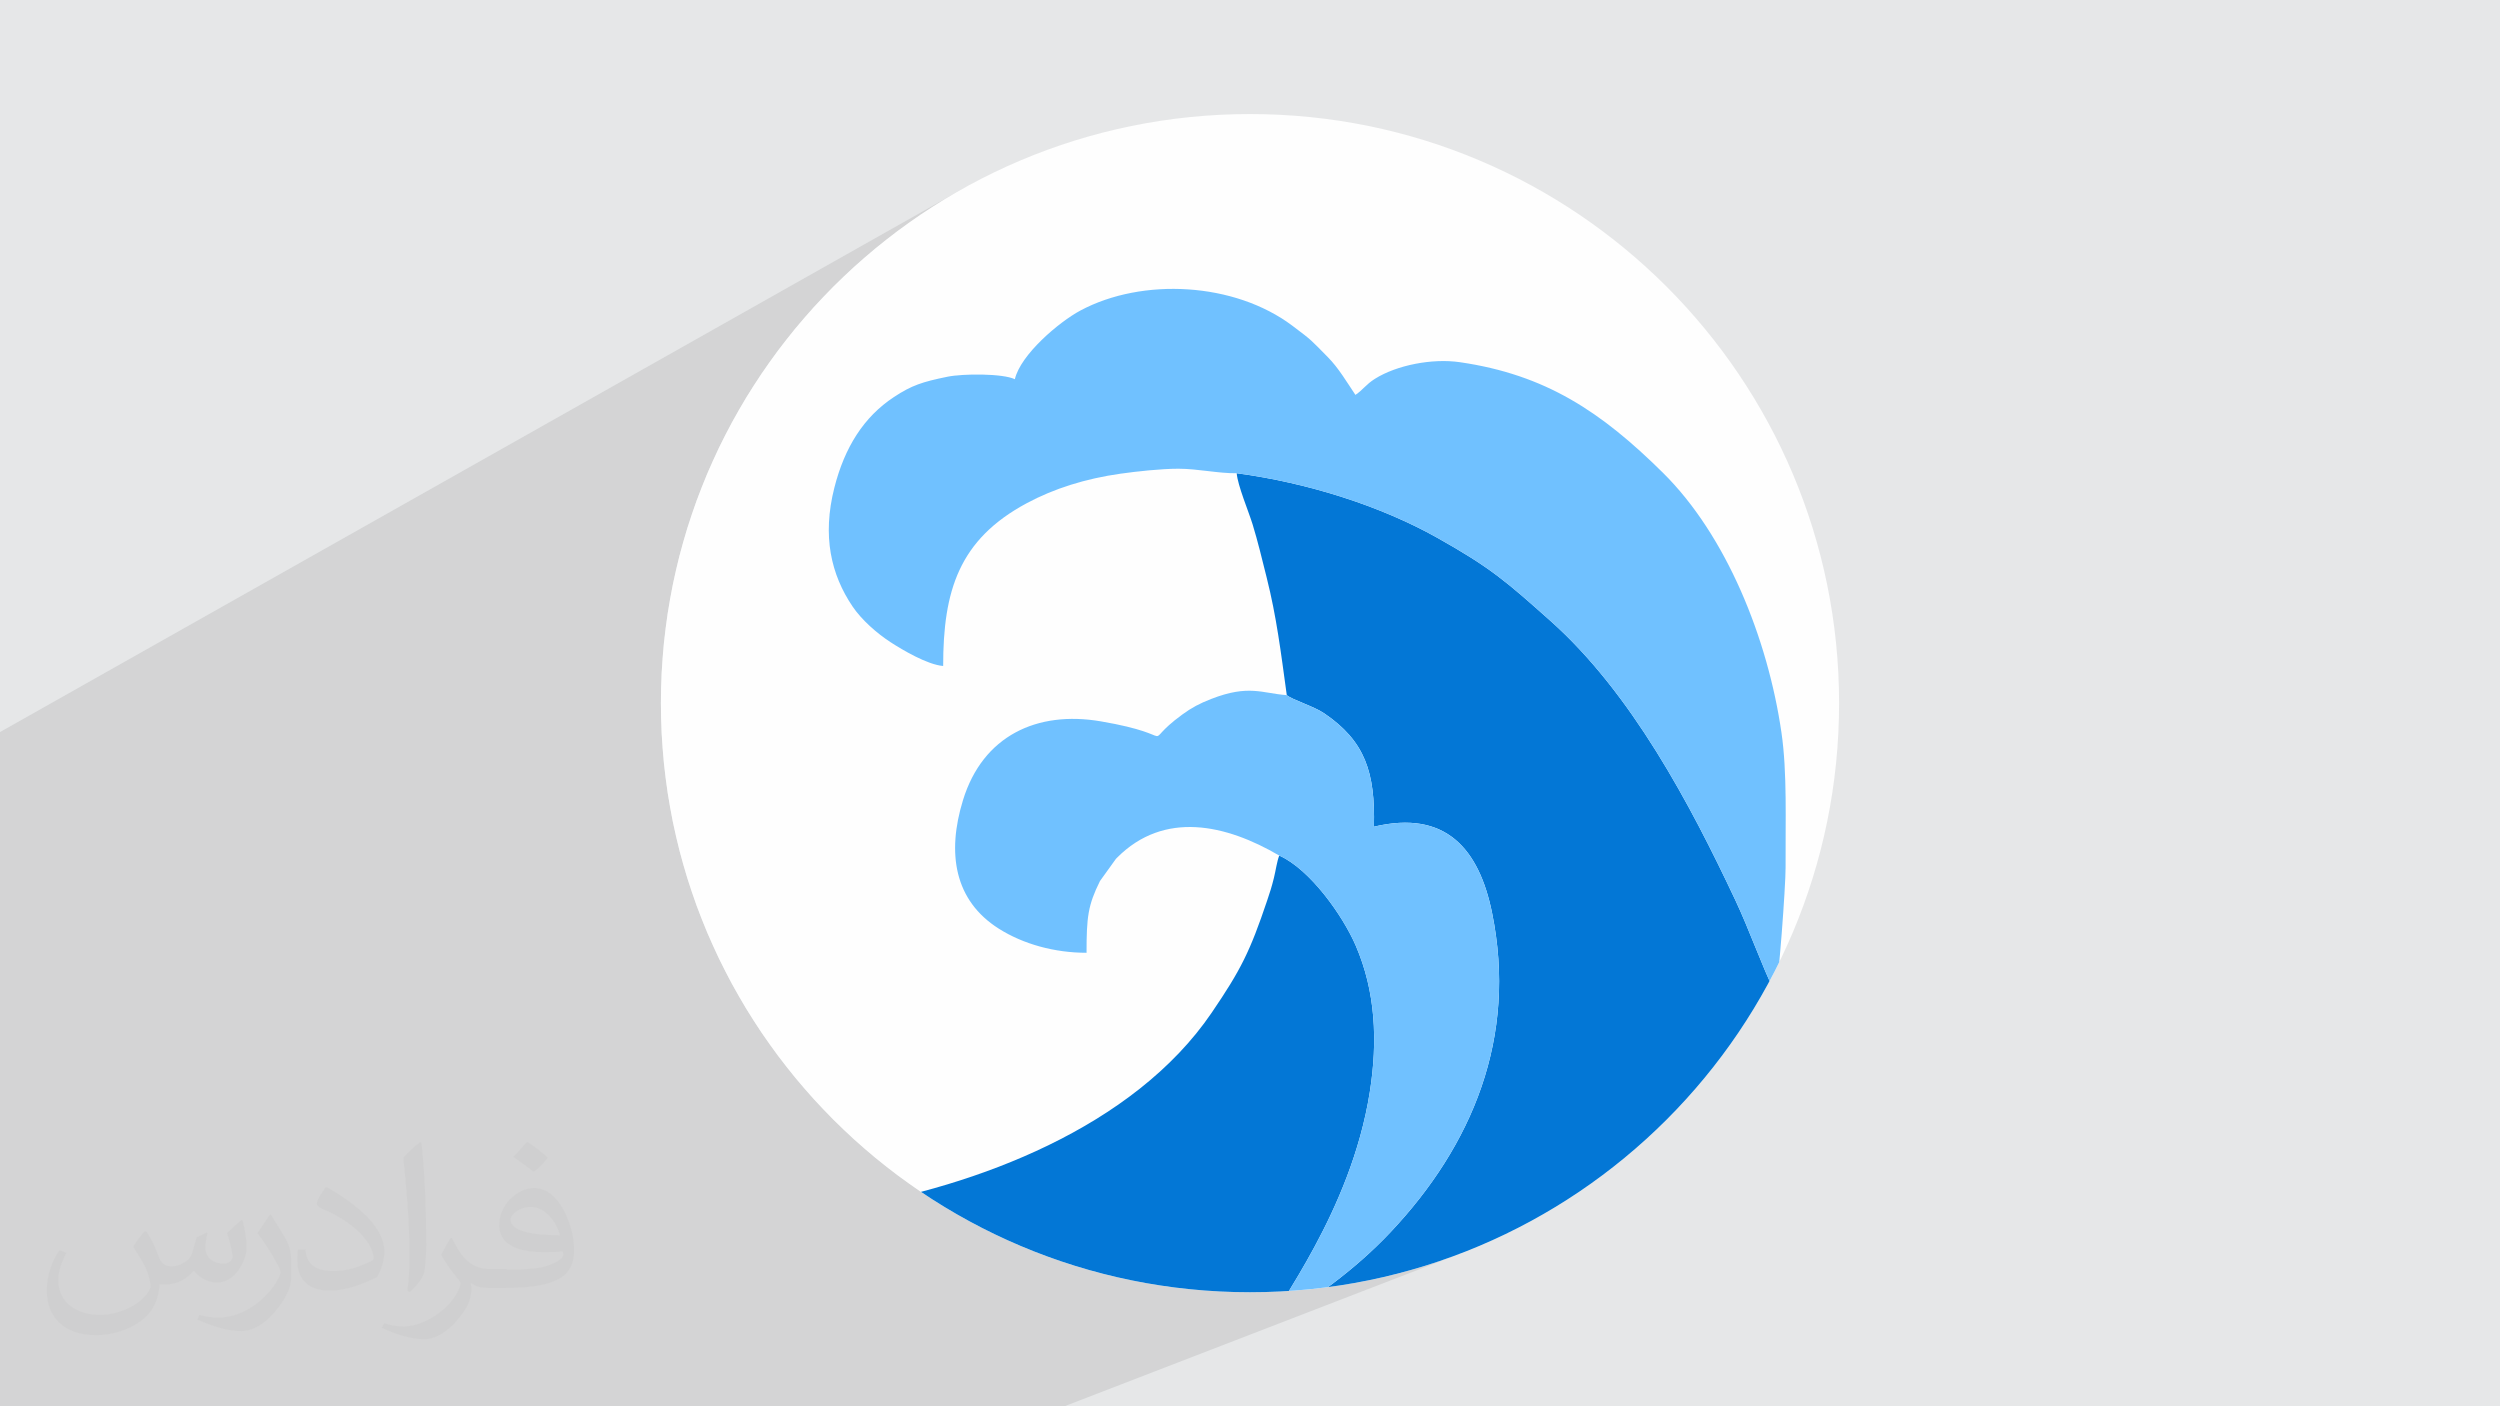
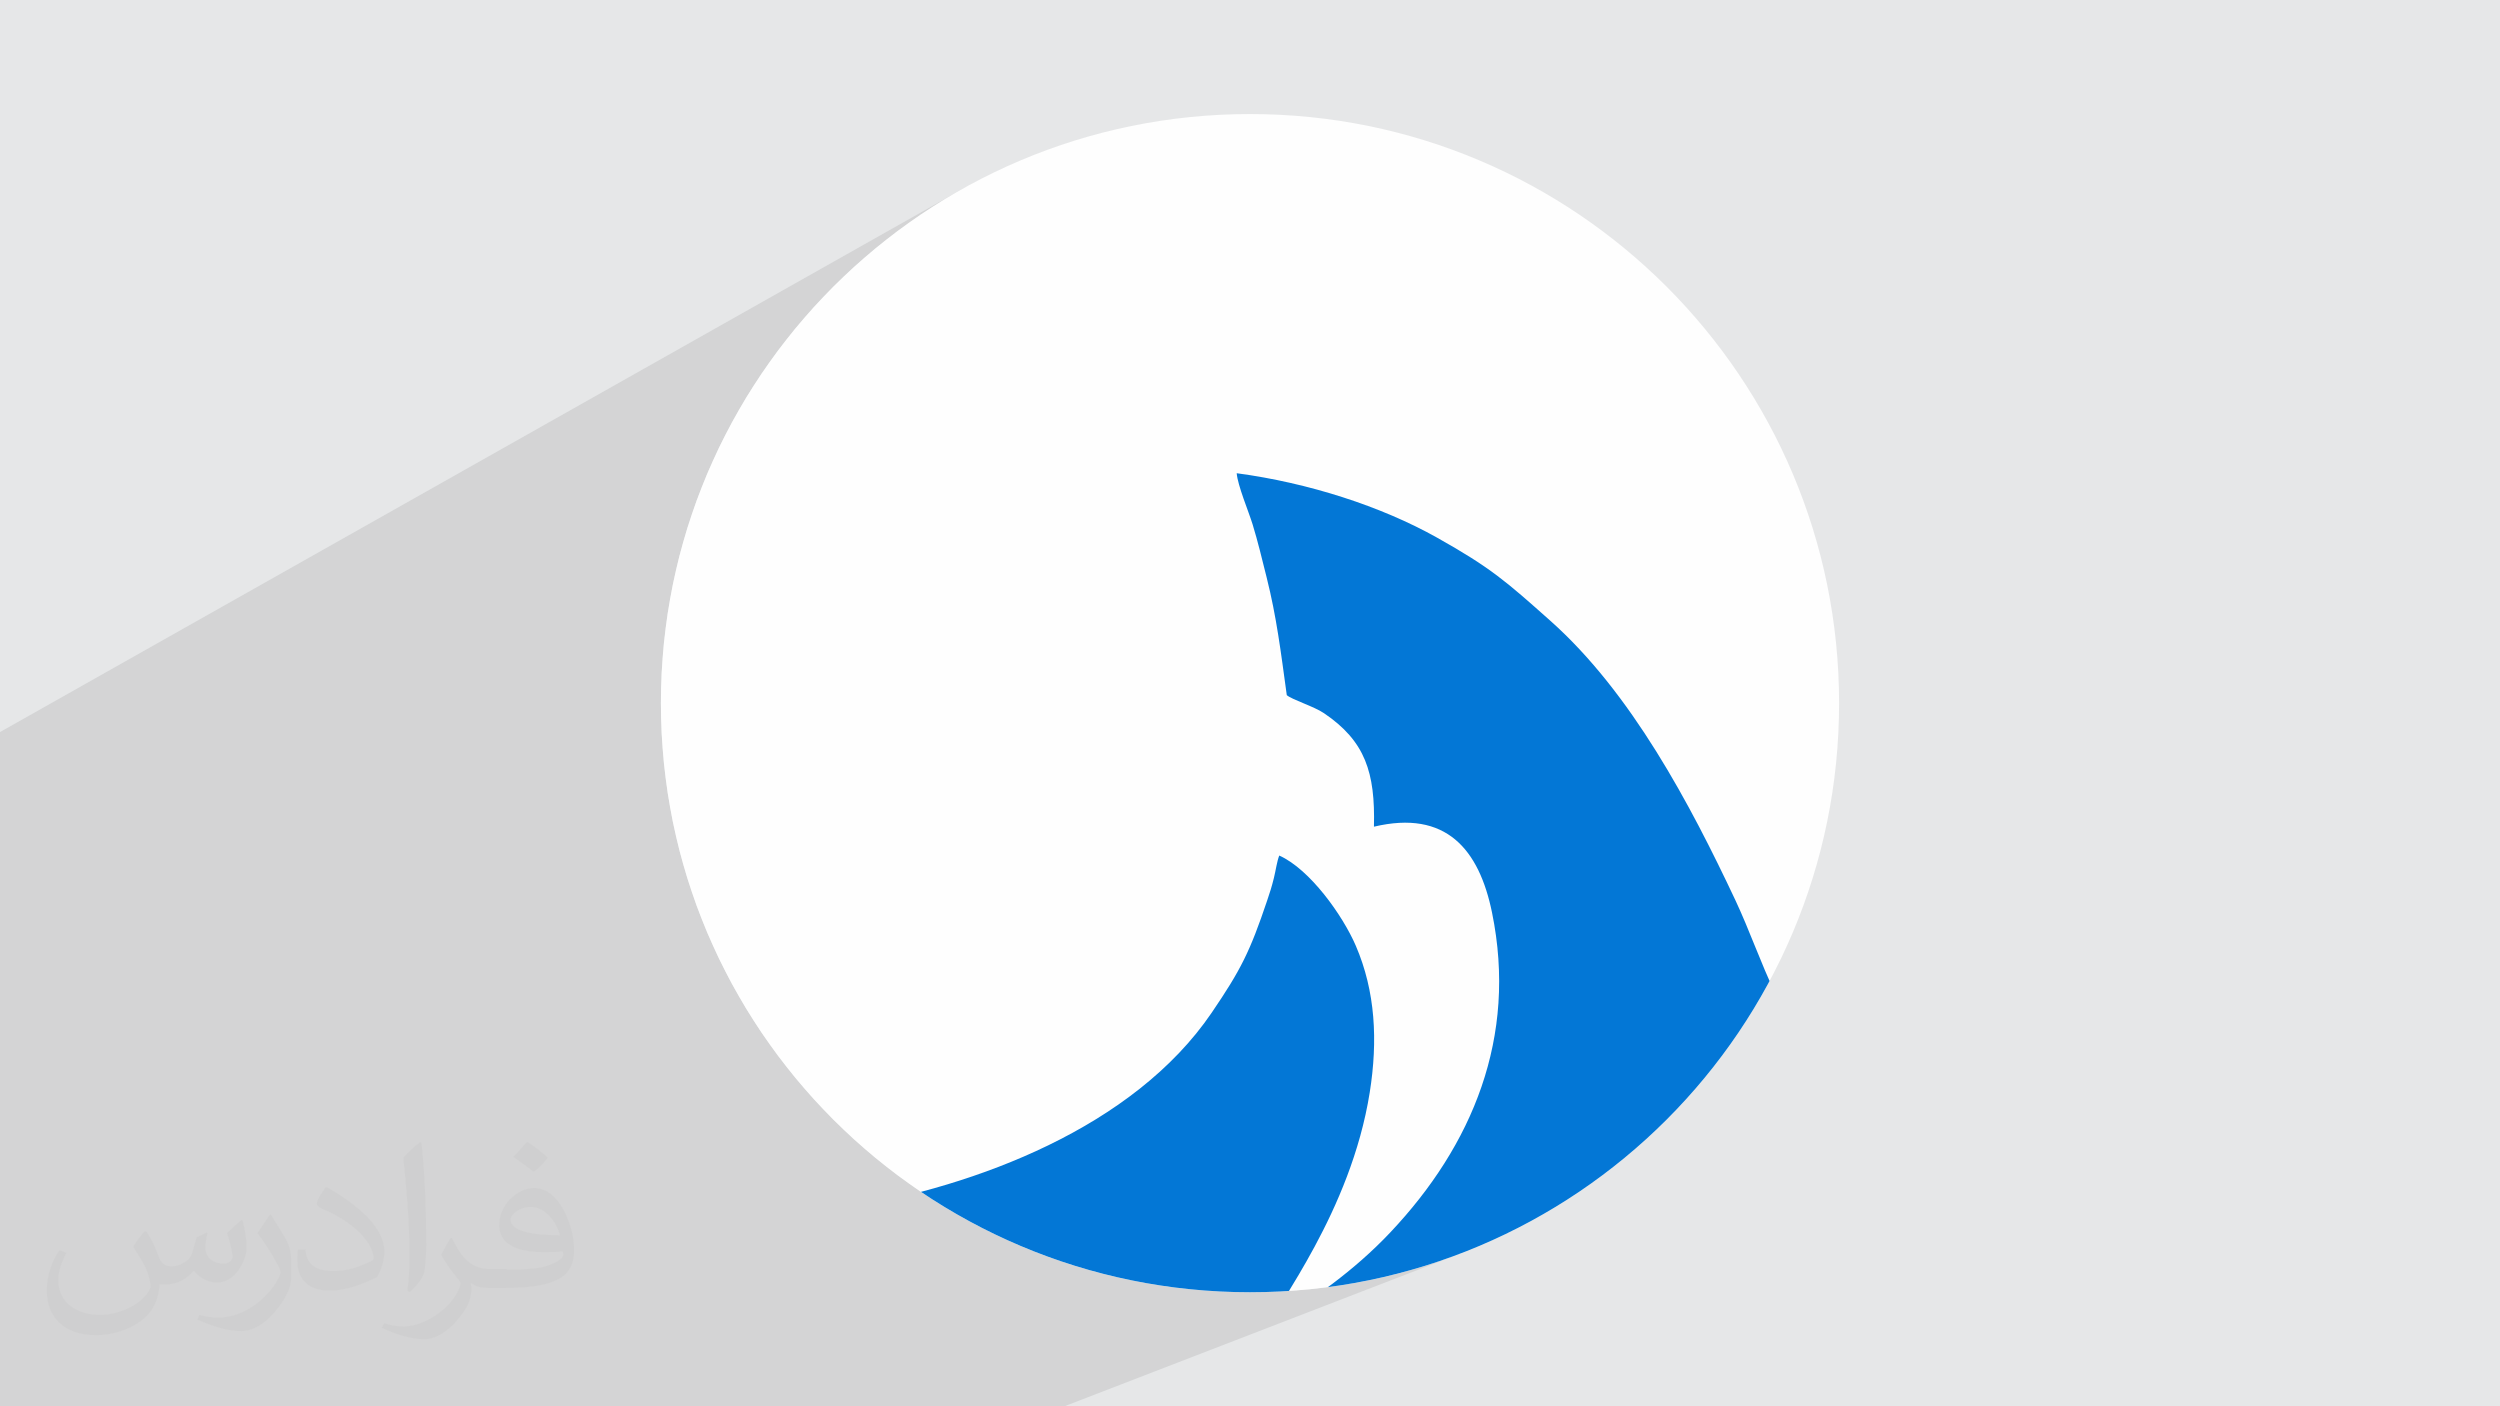
<svg xmlns="http://www.w3.org/2000/svg" xml:space="preserve" width="3.703in" height="2.083in" version="1.1" style="shape-rendering:geometricPrecision; text-rendering:geometricPrecision; image-rendering:optimizeQuality; fill-rule:evenodd; clip-rule:evenodd" viewBox="0 0 3703.33 2083.17">
  <defs>
    <style type="text/css">
   
    .fil5 {fill:none}
    .fil3 {fill:#0377D6}
    .fil4 {fill:#70C1FF}
    .fil0 {fill:#E6E7E8}
    .fil2 {fill:#FEFEFE}
    .fil6 {fill:#373435;fill-opacity:0.031}
    .fil1 {fill:#373435;fill-opacity:0.102}
   
  </style>
    <clipPath id="id0">
      <path d="M1851.65 168.95c481.94,0 872.65,390.69 872.65,872.65 0,481.94 -390.69,872.63 -872.65,872.63 -481.94,0 -872.63,-390.69 -872.63,-872.63 0,-481.94 390.69,-872.65 872.63,-872.65z" />
    </clipPath>
  </defs>
  <g id="Layer_x0020_1">
    <polygon class="fil0" points="-0,0 3703.33,0 3703.33,2083.17 -0,2083.17 " />
    <polygon class="fil1" points="1576.76,2083.17 -0,2083.17 -0,1084.41 1435.71,274.28 1399.17,295.29 1363.76,317.98 1329.55,342.32 1296.57,368.22 1264.92,395.65 1234.61,424.54 1205.71,454.85 1178.29,486.51 1152.39,519.48 1128.06,553.69 1105.35,589.1 1084.35,625.64 1065.08,663.27 1047.59,701.92 1031.98,741.55 1018.26,782.09 1006.5,823.51 996.75,865.72 989.08,908.7 983.52,952.37 980.15,996.69 979.02,1041.6 980.15,1086.5 983.52,1130.81 989.08,1174.48 996.75,1217.46 1006.5,1259.68 1018.26,1301.09 1031.98,1341.64 1047.59,1381.26 1065.08,1419.92 1084.35,1457.54 1105.35,1494.08 1128.06,1529.5 1152.39,1563.7 1178.29,1596.68 1205.71,1628.33 1234.61,1658.64 1264.92,1687.54 1296.57,1714.96 1329.55,1740.87 1363.76,1765.2 1399.17,1787.9 1435.71,1808.91 1473.33,1828.17 1511.99,1845.66 1551.61,1861.28 1592.16,1875 1633.57,1886.76 1675.8,1896.5 1718.77,1904.17 1762.44,1909.73 1806.76,1913.1 1851.65,1914.23 1896.57,1913.1 1940.89,1909.73 1984.56,1904.17 2027.54,1896.5 2069.74,1886.76 2111.16,1875 2151.7,1861.28 " />
    <path class="fil2" d="M1851.65 168.95c481.94,0 872.65,390.69 872.65,872.65 0,481.94 -390.69,872.63 -872.65,872.63 -481.94,0 -872.63,-390.69 -872.63,-872.63 0,-481.94 390.69,-872.65 872.63,-872.65z" />
    <g>
  </g>
    <g style="clip-path:url(#id0)">
      <g id="_2462721241904">
        <path id="_1" class="fil3" d="M1906.11 1029.7c7.72,6.72 40.06,16.59 55.04,26.7 61.39,41.44 76.14,88.2 74.11,168.2 106.92,-25.45 155.78,33.74 174.92,127.21 37.91,185.11 -29.42,345.15 -150.31,473.4 -54.95,58.29 -114.28,98.53 -181.56,142.18 11.65,-34.55 122.46,-171.2 150.72,-349.15 12.18,-76.71 8.46,-149.81 -20.67,-217.35 -19.3,-44.73 -67.82,-113.16 -113.37,-133.55 -3.47,8.86 -5.08,21.76 -7.92,33.2 -3.43,13.82 -5.63,20.45 -9.92,33.22 -25.5,75.83 -39.07,102.96 -82.35,166.55 -115.72,169.97 -349.02,257.05 -540.81,288.91l-148.87 20.38 0 159.3 1357.4 0c16.17,-30.58 36.21,-53.65 60.89,-105.06 55.6,-115.83 88.27,-259.04 106.2,-392.76 -20.67,-42.66 -37.96,-93.06 -59.07,-137.87 -67.05,-142.4 -154.04,-306.87 -273.66,-413.38 -65.4,-58.22 -88.32,-78.69 -168.42,-123.58 -82.41,-46.18 -189.96,-81.02 -296.51,-95.26 1.51,18.48 17.68,56.55 23.65,76.04 7.68,25.06 13.81,50.74 20.82,78.74 14.67,58.62 20.75,108.69 29.72,173.92l0 0.01z" />
-         <path class="fil4" d="M1831.93 701.01c106.55,14.24 214.09,49.08 296.51,95.26 80.1,44.89 103.02,65.36 168.42,123.58 119.62,106.5 206.61,270.97 273.66,413.38 21.1,44.81 38.39,95.22 59.07,137.87 5.07,-12.21 15.6,-160 15.47,-185.83 -0.36,-68.66 2.51,-140.5 -6.07,-199.75 -20.27,-140.03 -81.78,-292.45 -175.65,-385.23 -91.36,-90.31 -173.61,-145.29 -300.86,-163.78 -41.14,-5.98 -93.54,4.46 -125.53,24.49 -13.81,8.64 -17.59,16.24 -29.13,23.97 -12.22,-18.24 -25.1,-40.03 -40.6,-55.66 -26.52,-26.76 -22.32,-23.89 -52.77,-46.79 -85.79,-64.51 -222.09,-71.58 -313.82,-22.63 -32.05,17.11 -88.81,65.45 -97.29,101.85 -18.14,-8.71 -77.17,-8.35 -99.92,-3.67 -36.93,7.59 -52.72,12.57 -79.35,30.17 -44.5,29.4 -72.87,74.24 -88.11,134.25 -18.26,71.98 -4.8,128.83 26.98,175.9 13.45,19.92 36.07,39.8 56.49,53.04 17.44,11.31 54.23,33.18 77.71,35.12 0,-111.6 23.38,-187.23 123.88,-241.18 40.26,-21.61 86.82,-36.34 138.85,-43.69 24.28,-3.42 60.2,-7.35 85.74,-7.35 28.98,0 59.01,7.07 86.29,6.67l0.02 -0.01z" />
-         <path class="fil4" d="M1894.97 1267.36c45.55,20.39 94.07,88.83 113.37,133.55 29.14,67.52 32.86,140.63 20.67,217.35 -28.26,177.93 -139.07,314.58 -150.72,349.15 67.28,-43.65 126.6,-83.89 181.56,-142.18 120.9,-128.24 188.22,-288.29 150.31,-473.4 -19.14,-93.47 -68,-152.67 -174.92,-127.21 2.03,-80 -12.72,-126.76 -74.11,-168.2 -14.98,-10.12 -47.33,-19.99 -55.04,-26.7 -36.39,-2.64 -56.02,-16.06 -111.74,5.59 -17.5,6.81 -29.17,13.03 -43.13,23.25 -67.85,49.67 6.33,31.64 -120.75,9.95 -94.28,-16.08 -174.61,21.39 -203.93,116.72 -24.3,78.97 -12.64,148.78 52.88,190.33 36.36,23.06 82.76,35.82 130.13,35.82 0,-52.94 2.08,-70.38 19.87,-106.26l23.6 -32.82c0.47,-0.49 1.15,-1.2 1.63,-1.69 69.84,-70.24 161.44,-49.46 240.31,-3.25l-0 -0z" />
      </g>
    </g>
-     <path class="fil5" d="M1851.65 168.95c481.94,0 872.65,390.69 872.65,872.65 0,481.94 -390.69,872.63 -872.65,872.63 -481.94,0 -872.63,-390.69 -872.63,-872.63 0,-481.94 390.69,-872.65 872.63,-872.65z" />
    <path class="fil6" d="M217.35 1824.82c7,11 12,21 16,32 3,7 5,19 21,19 5,0 11,-1 17,-5 7,-3 12,-9 14,-17l6 -21 15 -7 1 1c-2,8 -3,16 -3,21 0,18 15,24 27,24 7,0 13,-4 13,-10 0,-8 -4,-23 -8,-35 7,-7 14,-14 22,-20l1 1c4,15 6,30 6,40 0,10 -4,20 -8,27 -7,14 -20,25 -36,25 -12,0 -25,-6 -34,-17l-1 0c-9,11 -22,20 -43,20l-7 0c-1,14 -4,24 -9,33 -13,25 -50,42 -85.02,42 -49,0 -73.02,-28 -73.02,-66 0,-23 8,-45 19,-60l10 4c-7,14 -12,27 -12,40 0,35 29,52 62,52 31,0 68.01,-19 75.01,-42 -3,-25 -12,-36 -26,-59 4,-7 10,-15 17,-23l1 0 0 0 0 0 0 0 2 1 0 0 0 0 0 0 0 0 0 0 0 0 0 0 0 0 0 0 0 0 0 0 0.02 -0.01 -0.01 0.01 0 0 0 0 0.02 0 0 0zm564.05 -133.01c10,6 20,14 30,23 -6,8 -12,15 -21,21 -10,-8 -20,-15 -30,-22 7,-8 14,-15 20,-22l0 0 0 0 0 0 1 0 0 0 0 0 0 0 0 0 0 0zm5 96.01c-17,0 -30,11 -30,19 0,17 33,23 73.02,23 -5,-20 -22,-42 -43,-42l0 0 -0.01 0 -0.01 0 0 0zm-37 93.01c22,0 41,-1 55,-4 16,-4 30,-12 30,-18 0,-2 0,-3 -1,-5 -9,1 -19,1 -29,1 -29,0 -52,-7 -61,-23 -2,-5 -4,-10 -4,-16 0,-16 7,-32 19,-42 10,-9 21,-14 33,-14 20,0 37,16 48,42 6,14 11,30 11,51 0,14 -4,25 -12,34 -16,15 -45,21 -90.01,21l-20 0 0 0 -5 0c-11,0 -19,-2 -25,-7l-1 0c0,3 1,5 1,7 0,10 -3,23 -10,33 -20,30 -42,43 -60,43 -19,0 -42,-7 -63,-17l4 -7c7,3 16,5 29,5 34,0 78.01,-33 84.02,-64 -1,-3 -4,-6 -7,-10 -10,-12 -16,-22 -22,-32 5,-10 10,-18 14,-25l2 0c14,29 28,46 57,46l5 0 0 0 21 0 0 0 0 0 0 0 -3 1 0 0 0 0 0 0 0 0 0 0zm-146.01 31c2,-14 3,-29 3,-43l0 -21c0,-39 -5,-96.02 -9,-133.01 7,-8 17,-17 25,-23l2 1c5,47 7,101.01 7,151.02 0,13 -1,26 -2,35 -1,12 -8,21 -22,35l-3 -1 0 0 0 0 0 0 -1 -1 0 0 0 0 0 0 0 -0.01 0 0zm-151.02 -62.02c1,18 10,33 41,33 20,0 36,-5 55,-14 3,-1 5,-3 5,-5 0,-12 -9,-27 -24,-41 -14,-13 -34,-25 -52,-32 -6,-3 -8,-5 -8,-8 0,-5 7,-16 13,-24l2 0c20,11 43,27 60,44 15,16 25,33 25,51 0,13 -4,26 -11,38 -22,11 -46,20 -70.01,20 -29,0 -48,-14 -48,-45 0,-3 0,-9 1,-16l10 0 0 0 0 0 0 0 1 -1 0 0 0 0 0 0 0 0 0.01 0 -0.01 0.01 0 -0zm-52 -52l18 29c7,11 13,22 13,41l0 24c0,19 -12,39 -32,60 -15,14 -29,20 -42,20 -19,0 -40,-6 -65,-17l3 -7c8,2 17,4 28,4 36,0 72.02,-26 89.01,-58 2,-4 3,-7 3,-9 0,-4 -2,-8 -4,-11 -9,-17 -19,-33 -30,-47 6,-9 12,-18 18,-27l1 0 0 -2 0 0 0 0 0 0 0 0 -0.01 0 0 0.01 0 -0z" />
  </g>
</svg>